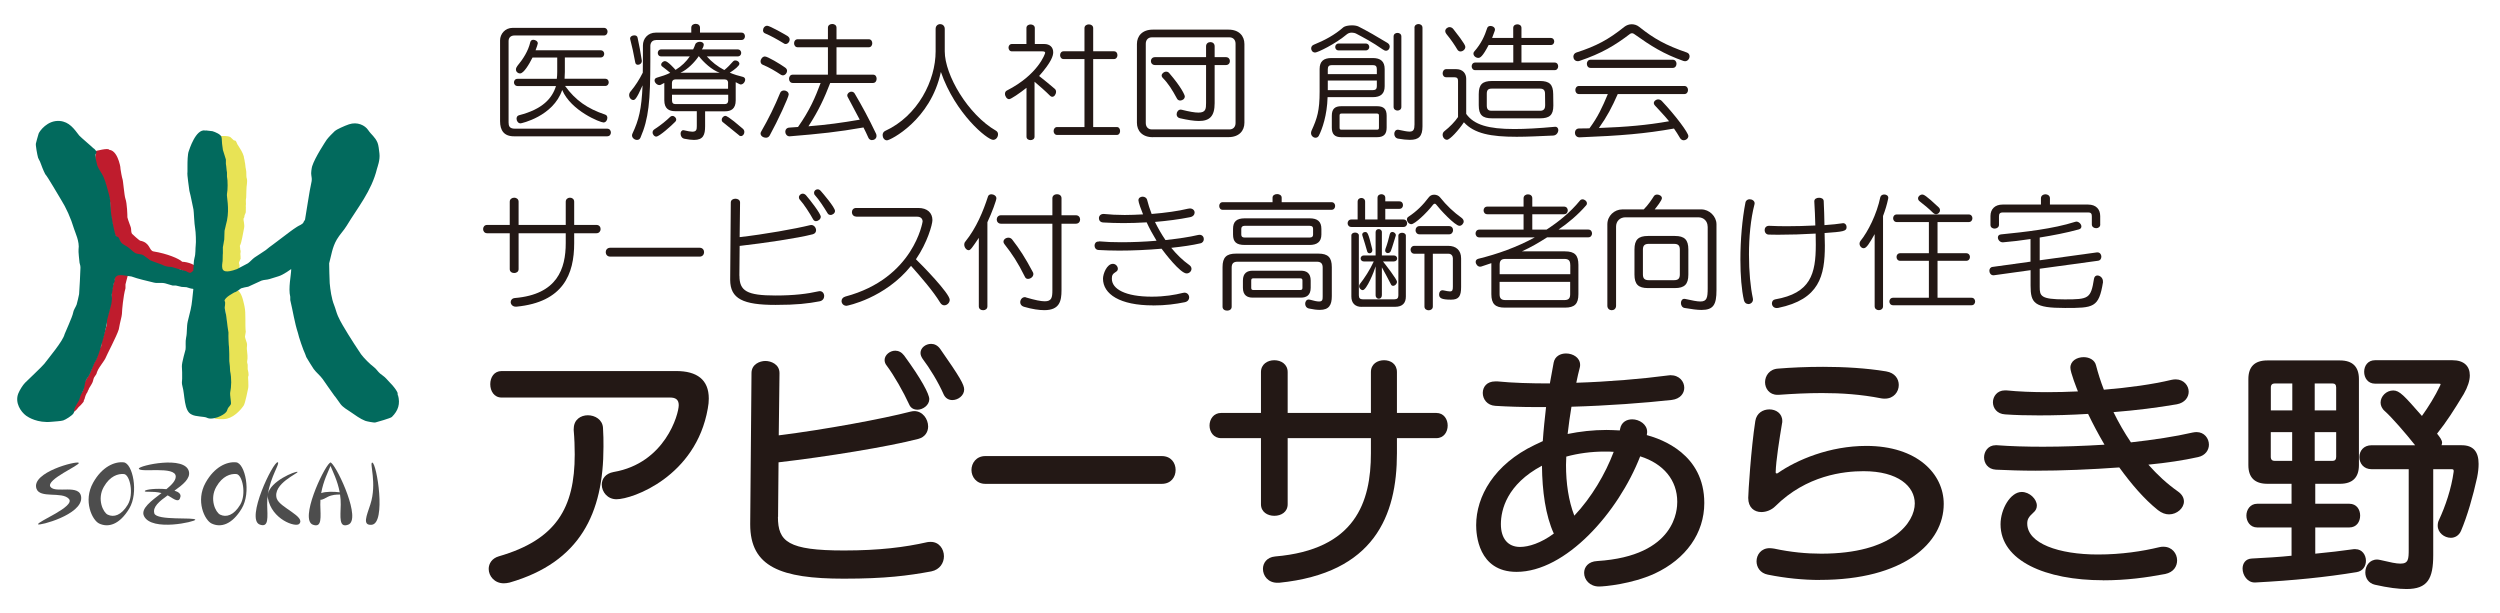
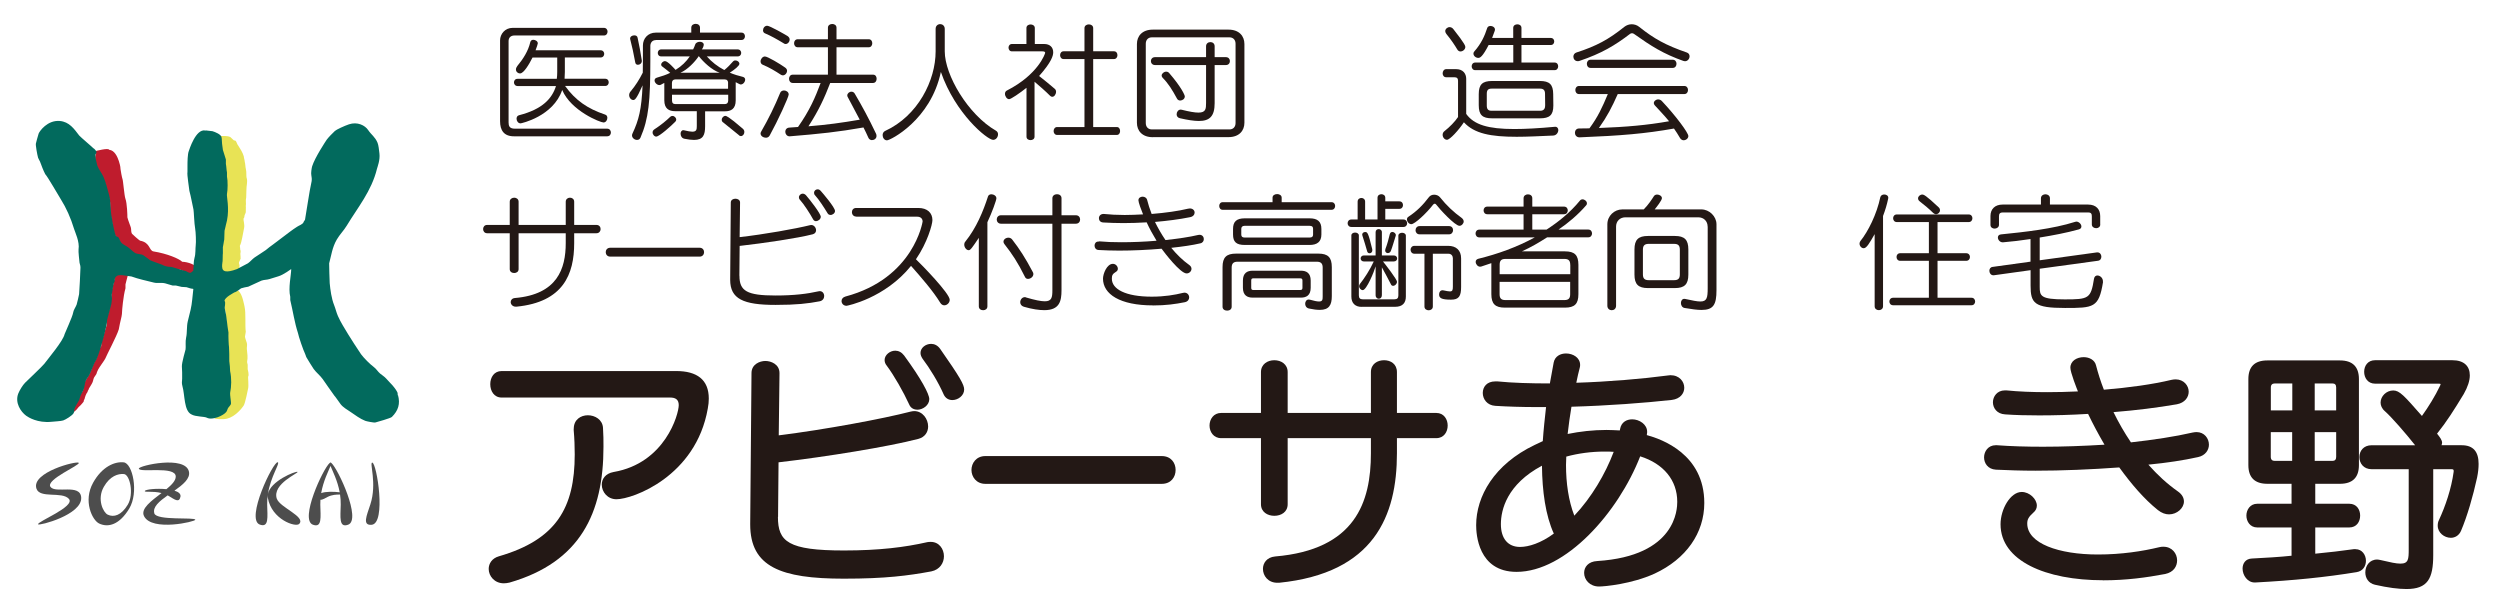
<svg xmlns="http://www.w3.org/2000/svg" id="_レイヤー_1" data-name=" レイヤー 1" width="367" height="90" viewBox="0 0 367 90">
  <defs>
    <style>
      .cls-1 {
        isolation: isolate;
      }

      .cls-2 {
        fill: #231815;
      }

      .cls-3 {
        fill: #fff;
      }

      .cls-4 {
        fill: #e8e355;
      }

      .cls-4, .cls-5 {
        fill-rule: evenodd;
      }

      .cls-6 {
        fill: #026a5d;
      }

      .cls-5 {
        fill: #bf1c2d;
      }

      .cls-7 {
        fill: #4d4d4d;
      }
    </style>
  </defs>
  <rect class="cls-3" width="367" height="90" />
  <g>
    <g>
      <g>
        <path class="cls-7" d="M7.4,71.46c-.7-1.07,4.44-3.19,4.16-3.52-.28-.33-7.01,1.4-6.21,3.79.5,1.5,3.74.37,4.76,1.5,1.02,1.13-4.71,3.36-4.52,3.74.12.25,6.46-1.39,6.33-3.92-.11-2.12-3.81-.53-4.51-1.59Z" />
        <path class="cls-7" d="M22.66,75.36c-.29-.93.74-1.78,1.95-2.64.04.02.09.05.13.07.87.52,1.55,1.09,1.75.14.09-.43-.29-.72-.88-.9,1.23-.87,2.34-1.77,2.13-2.78-.51-2.46-7.4-.89-7.36-.46.08.66,5.42-.45,5.42,1.17,0,.6-.6,1.22-1.37,1.85-1.43-.14-3.09.03-3.17.27-.08.24,1.14-.04,2.45.3-1.48,1.14-3.12,2.3-2.56,3.4,1.16,2.28,7.54.8,7.52.52-.03-.42-5.67.17-6.02-.94Z" />
        <path class="cls-7" d="M48.64,67.96s-.1-.08-.12-.08c-.04.01-.08.04-.12.08-1.01.88-4.45,8.35-2.46,9.07,1.36.49,1.12-1.1,1.08-2.95,0-.24,0-.48.02-.71.26.03.64-.21,1.07-.43.61-.31,1.28-.35,1.81-.34.07.48.11.97.1,1.48-.04,1.84-.29,3.44,1.08,2.95,2-.72-1.45-8.19-2.46-9.07ZM47.15,72.39c.31-1.79,1.07-3.24,1.37-3.99.29.73,1.03,2.14,1.35,3.87-.87-.11-2.07-.13-2.72.12Z" />
        <path class="cls-7" d="M54.65,67.91c-.46-.03.73,3.02-.28,6.13-.55,1.69-1.21,3.11.18,3,2.19-.18.75-9.09.1-9.13Z" />
        <path class="cls-7" d="M40.64,73.23c-.75-2.21,3.31-3.81,3.03-3.96-.27-.14-4.01,1.35-4.35,3.29.41-2.65,1.85-4.61,1.45-4.7-.66-.14-4.77,8.38-2.63,9.15,1.36.49,1.12-1.1,1.08-2.95-.01-.48.02-.95.09-1.4-.01.14-.01.29.01.43.55,3.17,4.08,4.36,4.6,3.82,1.02-1.06-2.84-2.4-3.28-3.7Z" />
        <path class="cls-7" d="M18.14,67.87c-1.32-.13-3.16.64-4.47,2.99-1.5,2.68-.13,5.51.88,5.99,1.34.64,2.99.18,4.42-2.19,1.43-2.37.49-6.66-.82-6.79ZM18.75,74.1c-.95,1.57-2.05,1.88-2.94,1.45-.67-.32-1.61-2.28-.56-4.1.9-1.57,2.08-1.94,2.95-1.86.87.09,1.5,2.94.55,4.51Z" />
-         <path class="cls-7" d="M34.65,67.87c-1.32-.13-3.16.64-4.47,2.99-1.5,2.68-.13,5.51.88,5.99,1.34.64,2.99.18,4.42-2.19,1.43-2.37.49-6.66-.82-6.79ZM35.26,74.1c-.95,1.57-2.05,1.88-2.94,1.45-.67-.32-1.61-2.28-.56-4.1.9-1.57,2.08-1.94,2.95-1.86.87.09,1.5,2.94.55,4.51Z" />
      </g>
      <g>
        <path class="cls-4" d="M36.44,55.28c.14-.3-.06-1-.08-1.09v-.65c-.02-.11-.11-.35-.08-.48.12-.57.03-1.16-.04-1.81-.03-.25.08-.6,0-.89-.08-.29-.23-.62-.28-.93.04-.24.08-.48.12-.73-.13-.97.04-2.74-.18-3.69-.08-.33-.31-1.81-.88-2.3-.07-.18-.75.25-.86.21v-.12s-.08-.03-.12-.08c-.78.02-.73.68-1.17,1.01,0,.73.13,1.62.28,2.26v.48c.18.73.08,1.47.24,2.18-.01.66-.03,1.32-.04,1.98.13.45.09,1.09.2,1.57l-.04.77c.1.45.09,1.08.2,1.57v.56c.2.84.11,1.88-.04,2.62-.05.23.1.49.12.69,0,.05-.07.32-.08.36-.01.09.08.17.08.4.2,0-2.29,2.3-2.29,2.3,0,0,1.15.16,1.83-.01,1.25-.31,2.21-1.57,2.44-1.92.24-.35.62-2.38.65-2.49.11-.41-.03-1.77,0-1.78Z" />
        <path class="cls-5" d="M18.06,40.34c-.1-.04-.6-.03-.77-.16-.23.05-.29.18-.44.28-.02.68-.29,1.48-.46,2.17v.45c-.1.35-.07.98-.12,1.3-.13.77-.39,1.63-.6,2.36-.14.48.08.75-.08,1.22-.26.77-.49,1.64-.73,2.4v.45c-.04.1-.2.22-.24.33-.22.5-.27,1-.48,1.51-.1.24-.3.49-.4.73-.28.64-.44,1.3-.81,1.87-.19.3-.43.66-.56,1.02-.13.34-.05.71-.2,1.06-.18.41-.6.68-.73,1.17.01.08-.28.34-.26.42-.15.53-.53,1.17-.59,1.66.13-.02.24-.07.31-.15.04,0,.42-.35.51-.51.09-.16.53-.5.57-.6.07-.11.22-.22.28-.33.06-.1.02-.18.08-.28.05-.05.13-.27.12-.33.04-.14.15-.47.24-.61.03,0,.21-.31.2-.41.04-.01.15-.23.16-.33.15-.27.39-.6.52-.9.11-.25.11-.48.24-.73.09-.18.29-.37.36-.57,0-.1.19-.51.24-.61.11-.24.96-1.39,1.03-1.57.23-.58,1.69-3.31,1.99-4.31.01-.15.28-1.4.4-1.87.06-.22.07-.54.08-.73-.01-.07.17-2.31.5-3.42v-.57c.1-.36.27-1.15.4-1.45-.07-.04-.69.09-.75.03Z" />
        <path class="cls-4" d="M36.21,26.18c-.09-.38,0-.89-.11-1.33-.1-.4-.07-.76-.17-1.1,0-.19-.14-.61-.14-.79-.18-.6-.5-1.09-.82-1.59-.16-.16-.23-.55-.39-.71-.1-.05-.2-.02-.28-.08-.07-.05-.41-.41-.49-.46-.41-.21-1.12-.15-1.37-.15-.1.3-.06.46-.26.64.05.4.24.57.32.85.1.33,0,.62.12.93.04.1.17.25.2.36.06.19-.04.26,0,.4.04.16.19.38.24.56v.85c.07.33.09.83.16,1.17v.69c.07.33.13,1.36.08,1.81-.02.13-.1.16-.08.32.26,1.88-.03,4.06-.4,5.73v.89c-.18.81-.1,1.69-.28,2.54-.06.27,0,.82.08.89-.01.04-.11.11-.12.16-.07.24.05.35-.04.52,0,.32.22.45.37.56.58.43.82.24,1.22.46.05,0,1.08-.56,1.08-.76.04,0-.01-.51.03-.51.04-.1-.12-.37-.08-.51.04-.15.33-.61.23-.68.03-.16-.07-.65,0-.77.04-.07,0-.39-.06-.48.05-.02-.07-.51-.03-.54.25-.37.46-1.92.61-2.57.11-.48-.13-1.23-.08-1.33-.05-.09.16-.18.13-.41-.02-.12.21-.49.2-.6-.02-.14.04-.76,0-.88.08-.44-.06-.76.06-1.28,0-.26.03-.79.03-1.05,0-.75.19-1.15.06-1.76ZM33.79,39.96c.07.03.04,0,.08.04-.07-.03-.04,0-.08-.04Z" />
        <path class="cls-5" d="M26.74,38.42c-.45-.45-2.21-1.19-4.2-1.51-.69-.11-.45-1.3-1.98-1.58-.09-.02-1.14-.94-1.19-1.02-.17-.3-.07-.61-.17-.94-.12-.39-.38-.97-.5-1.47.01-.18-.04-2.07-.29-2.73-.16-.42-.34-2.73-.43-2.89-.05-.08-.29-1.35-.29-1.47.01-.37-.19-1.01-.25-1.19-.21-.63-.63-1.56-1.41-1.63-.11-.32-1.94.17-2.09.21.06.12.04.22.17.33-.23.42-.16,1.15.04,1.79.15.48.48.89.71,1.3.26.47.47,1.03.66,1.55.01.16.03.33.04.49.15.51.37,1.17.54,1.71.16.5-.01,1.24.11,1.75,0,.27.1.54.1.81.23.94.2,1.86.59,2.61.08.16,0,.21.12.37.09.13.33.12.42.24.18.27.24.6.46.82.27.27.63.39.96.61.38.26.73.7,1.16.9.3.13.64.07.96.2.26.11.51.38.75.53.11.03.22.05.33.08.09.08.13.22.25.29.31.16.61.18.83.41h.33c-.05-.1.02-.03-.08-.08v-.04c.37.04.5.27.75.37.17.06.58,0,.75.08,0,0,.16,0,.08.04-.01.01-.03.03-.04.04.25-.03,1.05.17,1.25.33.21-.03.11-.02.17-.16.42.05.84.52,1.33.52.2.05.26.07.46.12.06-.05.11-.11.17-.16v-.12c.07,0,.37-.54.44-.54.26-.45-1.22-.96-1.98-.96Z" />
        <path class="cls-6" d="M58.41,58.1c-.06-.21,0-.35-.08-.52-.2-.43-.72-1.05-1.05-1.37-.12-.12-.52-.55-.6-.65-.25-.28-.6-.49-.89-.73-.32-.27-.55-.68-.89-.93-.6-.45-1.45-1.3-1.9-1.9-.18-.24-1.85-2.82-1.9-2.94-.5-.84-1.08-1.73-1.49-2.66-.24-.54-.34-1.06-.56-1.61-.39-.96-.56-2.27-.65-3.23-.03-.3-.08-2.73-.08-2.9.32-1.17.45-2.35,1.13-3.51.42-.72,1.03-1.32,1.45-2.02,1.59-2.64,3.64-5.07,4.44-8.35.07-.28.48-1.28.36-2.26-.06-.49-.13-1.23-.28-1.57-.36-.86-.9-1.15-1.37-1.85-.47-.71-1.59-1.26-2.82-.85-.66.22-1.87.78-2.07.98-.26.23-1,.99-1.2,1.28-.16.24-1.74,2.62-2.14,3.91-.07.24-.19,1.01-.12,1.29.05.2.1.67.04.93-.31,1.28-.88,5.28-.96,5.59.01.07-.21.28-.2.35-.14.38-.66.49-.97.71-.33.23-.69.44-1.01.7-.18.14-2.47,1.87-2.53,1.91-.17.12-.87.63-1.05.81-.54.39-1.11.71-1.65,1.09-.34.24-.63.61-.97.85-.07.05-1.18.61-1.61.85-1.66.62-2.07.29-2.15-.11-.07-.34-.02-.7.04-1.09.02-.14,0-.92.04-1.13v-.89c.08-.33.12-.76.2-1.13.01-.42.03-.83.04-1.25.13-.51.34-1.53.36-1.53.38-1.89-.08-3.51,0-3.91.12-.56.13-1.96,0-2.54v-.6c-.08-.37-.08-.87-.16-1.25v-.65c-.11-.42-.33-1.01-.44-1.41-.04-.3-.08-.59-.12-.89-.03-.07-.02-.77-.08-.97-.06-.42-.93-.77-1.33-.89-.3-.01-.94-.14-1.05-.1-1.41-.3-2.37,2.88-2.42,3-.19.45-.2,1.6-.2,2.22v.85c-.09.44.26,2.43.28,2.78.25.94.4,1.86.6,2.74.06.26.11,2.09.25,2.82.09.46.15,2.05.08,2.45-.06.43,0,1.26-.17,1.8-.16.51-.12,1.35-.2,1.93-.05.02-.24.24-.36.28-.26.09-.57-.19-.73-.24-.2,0-2.25-.71-2.26-.61-.41,0-.95-.15-1.21-.32-.09-.06-1.61-.54-1.81-.69-.04-.07-.91-.65-.93-.69-.34-.22-.91-.14-1.25-.36-.37-.24-.69-.59-1.05-.85-.34-.24-.77-.39-1.01-.73-.15-.22-.21-.47-.36-.69-.11-.15-.25-.04-.36-.2-.19-.26-.58-2.33-.6-2.62-.26-1.06-.12-2.33-.4-3.35-.24-.85-.49-1.95-.85-2.74-.25-.54-.67-1.05-.89-1.61-.07-.2-.34-1.38-.28-1.61.04-.14.14-.25.16-.32.05-.17-.33-.6-.48-.65,0-.04-1.9-1.65-2.06-1.85-.76-.99-1.46-2.02-2.86-2.14-1.82-.15-2.97,1.51-3.1,1.85-.1.26-.38,1.38-.4,1.45-.07.21.19,1.65.32,2.1.06.19.21.39.28.56.25.67.47,1.27.77,1.85.34.34,1.97,3.19,2.3,3.71.76,1.2,1.45,2.72,1.94,4.35.14.47.83,1.86.65,2.98-.05.28.12,1.69.12,1.73,0,.34.17.58.16.93,0,.3-.16,3.71-.2,3.91-.04.17-.27,1.29-.36,1.53-.14.38-.47.81-.52,1.21-.06.5-1.24,3.06-1.25,3.14-.2.96-2.35,3.51-2.98,4.35-.25.34-2.65,2.6-2.82,2.78-.35.35-.82,1.12-1.01,1.61-.5,1.34.38,2.65,1.17,3.23.32.23,1.66,1.09,3.71.89.45-.05,1.41-.09,1.73-.2.4-.14,1.26-.69,1.49-1.01.12-.16.15-.52.12-.52.09-.47.72-1.41.73-1.45.04-.2.15-.5.24-.73.12-.29.35-.6.44-.89.15-.47.14-.89.32-1.29.1-.23.33-.48.44-.69.32-.58.49-1.15.77-1.77.09-.21.27-.44.36-.65.54-1.23,1.6-5.17,1.53-5.73.18-.72.4-1.54.6-2.26.08-.27.07-.65.12-.89-.01-.17-.03-.35-.04-.52.1-.5.21-1.71.44-2.02-.02-.5.07-.63.36-.81.16-.14.9-.1.97-.06.38.05.75.11,1.13.16,1.01.37,2.16.61,3.27.89.58.15,1.1-.03,1.69.12.36.09.74.24,1.09.32h.48c.26.06.6.14.85.2.23.01.46.03.69.04.32.08.61.23.97.24l.04.04c-.12.97-.18,2.13-.4,3.04-.13.53-.31,1.24-.42,1.71-.18.78-.07,1.64-.24,2.38-.13.56-.02,1.35-.08,1.73,0,.03-.57,1.96-.54,2.49.03.46.06,1.26.04,1.81-.02.42-.09.63.04,1.09.38,1.31.2,3.63,1.33,4.15.57.35,1.9.29,2.25.48.81.44,2.47-.33,2.86-.85.14-.18.16-.42.28-.6.11-.17.34-.36.4-.56.06-.18-.16-1.4-.12-1.61.2-.98.23-2.15,0-3.23.01-.16-.06-1.17-.12-1.45.01-.24-.01-1.92-.04-2.06-.05-.21-.11-1.69-.08-2.14-.21-1.12-.25-2.37-.52-3.43-.1-.38.17-.96-.06-1.22.02-.52,1.33-1.16,1.48-1.26.25-.02.9-.56.95-.58.14-.05.85-.23,1.05-.24.24-.08,1.68-.8,1.94-.89.42-.15.78-.1,1.21-.24.39-.13.89-.29,1.29-.4.73-.21,1.86-1.06,1.87-1.06,0,.88-.46,2.8-.14,4.07v.48c.4,1.67.63,3.31,1.13,4.84.09.51.8,2.58,1.05,3.06.1.19.1.35.2.52.18.29.86,1.44,1.05,1.69.38.53.95.96,1.33,1.49.6.84,1.09,1.6,1.73,2.46.11.09.67.92.89,1.21.36.48.99.83,1.49,1.17.66.44,1.36.99,2.14,1.29.18.07,1.27.3,1.49.24.18-.05,2.24-.62,2.42-.81.93-.93,1.26-1.92.89-3.23Z" />
      </g>
    </g>
    <g class="cls-1">
      <path class="cls-2" d="M84.23,62.92c0-1.33,1.04-1.96,2.07-1.96s2.15.63,2.22,1.85c.07.96.07,1.89.07,2.78,0,9.74-3.41,16.93-13.78,19.93-.3.07-.59.11-.85.11-1.37,0-2.22-1.07-2.22-2.11,0-.78.48-1.56,1.48-1.85,8.44-2.44,11.15-7.11,11.15-14.96,0-1.11-.04-2.3-.15-3.56v-.22ZM73.64,58.36c-1.11,0-1.67-.96-1.67-1.96s.56-1.93,1.67-1.93h25.63c3.04,0,4.78,1.26,4.78,4.04,0,.44-.04.93-.15,1.48-1.74,9.93-11,13.3-13.41,13.3-1.3,0-2.15-1.07-2.15-2.15,0-.81.52-1.63,1.74-1.85,7.56-1.3,9.56-8.48,9.56-9.82,0-.85-.52-1.11-1.26-1.11h-24.74Z" />
      <path class="cls-2" d="M114.2,75.88c0,3.63,1.48,4.93,9.7,4.93,5.22,0,8.96-.48,12.22-1.22.19-.04.33-.04.52-.04,1.22,0,1.93,1.04,1.93,2.11,0,.96-.59,1.96-1.85,2.22-3.41.63-6.74,1.07-12.85,1.07-9.26,0-13.74-1.74-13.74-7.96v-.07l.19-22.15c0-1.3,1.22-1.78,2.04-1.78s2.07.48,2.07,1.78v.07l-.11,9.07c6.81-.85,15.33-2.44,19.33-3.48.19-.04.37-.08.56-.08,1.22,0,2.04,1.15,2.04,2.26,0,.78-.44,1.56-1.44,1.82-4.41,1.15-13.52,2.63-20.52,3.44l-.07,7.85v.15ZM134.65,60.14c-.48,0-.96-.22-1.19-.78-.81-1.78-2.22-4.26-3.3-5.7-.22-.26-.3-.56-.3-.81,0-.74.78-1.37,1.56-1.37.48,0,.93.22,1.3.7,2.52,3.44,3.7,5.67,3.7,6.41,0,.89-.93,1.56-1.78,1.56ZM135.13,51.81c0-.74.74-1.33,1.56-1.33.48,0,.96.22,1.33.74,2.93,4.19,3.52,5.26,3.52,5.96,0,.89-.89,1.55-1.74,1.55-.52,0-1-.26-1.26-.81-.81-1.85-2.07-3.89-3.11-5.26-.19-.3-.3-.55-.3-.85Z" />
      <path class="cls-2" d="M144.65,71.03c-1.33,0-2.04-1.04-2.04-2.04s.7-2.04,2.04-2.04h25.89c1.37,0,2.04,1,2.04,2.04s-.67,2.04-2.04,2.04h-25.89Z" />
      <path class="cls-2" d="M205.07,64.33v2.22c0,9.15-3.33,17.59-17.3,19h-.26c-1.37,0-2.11-1.04-2.11-2.04,0-.85.56-1.7,1.78-1.82,11.81-1,14.07-8,14.07-15.15v-2.22h-12.22v9.7c0,1.15-.96,1.7-1.96,1.7s-1.96-.56-1.96-1.7v-9.7h-5.85c-1.11,0-1.7-.93-1.7-1.85s.59-1.85,1.7-1.85h5.85v-6c0-1.15.96-1.74,1.96-1.74s1.96.59,1.96,1.74v6h12.22v-6c0-1.19.96-1.74,1.93-1.74s1.89.55,1.89,1.74v6h5.78c1.11,0,1.67.93,1.67,1.85s-.55,1.85-1.67,1.85h-5.78Z" />
      <path class="cls-2" d="M241.78,63.88c2.15.59,8.41,2.78,8.41,9.96,0,4.41-2.67,8.22-7.3,10.37-3.33,1.52-7.33,1.89-8.15,1.89-1.37,0-2.19-1-2.19-2,0-.85.59-1.67,1.93-1.74,11.63-.74,11.74-7.7,11.74-8.7,0-3.15-2-5.59-5.44-6.67-3.22,8.26-10.93,16.96-18.15,16.96-5.67,0-5.93-5.59-5.93-6.85,0-4.22,2.63-8.93,8.59-11.78l1.19-.56c.11-1.67.3-3.37.48-5h-1.37c-2.22,0-4.3-.07-6.07-.18-1.22-.07-1.85-1-1.85-1.89s.59-1.7,1.85-1.7h.3c2.19.22,4.85.3,7.7.3l.56-3.07c.18-.93,1-1.33,1.81-1.33,1.04,0,2.07.63,2.07,1.67,0,.11,0,.22-.04.37-.18.7-.37,1.48-.52,2.26,4.7-.15,9.59-.56,13.44-1.07.11,0,.26-.04.37-.04,1.33,0,2.04.93,2.04,1.85,0,.81-.59,1.63-1.82,1.78-3.96.44-9.41.85-14.74,1-.22,1.3-.41,2.67-.56,4,1.81-.37,3.74-.59,5.7-.59.63,0,1.3.04,1.96.07l.04-.22c.18-1,.96-1.41,1.78-1.41,1.04,0,2.19.74,2.19,1.82,0,.11,0,.22-.04.37v.15ZM226.37,68.36c-5.15,2.74-6.04,6.48-6.04,8.59s1.04,3.34,2.81,3.34c1.26,0,3.07-.56,4.96-1.96-1.22-2.67-1.7-6.22-1.74-9.96ZM235.56,66.29c-1.93,0-3.89.26-5.63.74,0,.41-.04.82-.04,1.22,0,2.67.37,5.26,1.22,7.45,2.52-2.67,4.55-6.11,5.78-9.37-.44-.04-.89-.04-1.33-.04Z" />
-       <path class="cls-2" d="M267.16,85.14c-2.45,0-5.04-.26-7.63-.78-1.15-.22-1.67-1.11-1.67-1.96,0-.96.67-1.93,1.93-1.93.22,0,.44.04.67.07,2.41.52,4.74.74,6.89.74,10.55,0,13.74-4.63,13.74-7.37,0-2.52-2.45-4.74-7.52-4.74-2.89,0-8.37.59-12.96,5.15-.55.55-1.33.85-2.04.85-1.04,0-1.93-.66-1.93-2.07,0-.74.41-7.26,1.04-11.3.18-1.15,1.11-1.7,2.07-1.7s1.89.59,1.89,1.7c0,.11,0,.26-.04.37-.37,2.22-.89,5.44-.93,7.15,0,.15.07.18.15.18.04,0,.11,0,.15-.04,2.81-1.96,7.63-4,13-4,7.48,0,11.37,4.11,11.37,8.52,0,5.74-5.89,11.15-18.18,11.15ZM260.93,57.96c-1.19,0-1.82-.93-1.82-1.85s.63-1.93,1.93-2c1.82-.15,4.15-.26,6.59-.26,3.07,0,6.37.19,9.26.67,1.3.22,1.85,1.11,1.85,2,0,1-.74,2-2.04,2-.15,0-.33,0-.52-.04-3-.59-5.89-.78-8.7-.78-2.19,0-4.3.11-6.37.26h-.18Z" />
      <path class="cls-2" d="M293.16,65.36c1.96.15,4.3.22,6.74.22,2.89,0,5.96-.11,9.04-.3-.89-1.52-1.7-3.04-2.41-4.52-2.48.15-4.93.22-7.19.22-1.82,0-3.48-.04-5-.15-1.19-.07-1.78-.93-1.78-1.78s.63-1.74,1.74-1.74h.26c1.78.18,3.82.26,6,.26,1.44,0,2.96-.04,4.48-.11-.15-.37-1.11-2.78-1.11-3.48,0-1,.96-1.55,1.96-1.55.81,0,1.63.41,1.81,1.22.3,1.15.67,2.33,1.15,3.56,3.63-.3,7.15-.78,9.93-1.45.22-.04.41-.07.59-.07,1.22,0,1.93.93,1.93,1.81,0,.81-.56,1.63-1.74,1.85-2.78.48-6,.89-9.3,1.15.74,1.52,1.59,3,2.56,4.44,3.33-.37,6.48-.85,9.04-1.44.22-.04.41-.07.59-.07,1.15,0,1.82.93,1.82,1.85,0,.78-.52,1.59-1.59,1.82-2.15.48-4.63.85-7.3,1.11,1.3,1.48,2.74,2.81,4.33,3.93.63.44.89.96.89,1.48,0,.96-1,1.89-2.19,1.89-.52,0-1.07-.19-1.63-.63-2.04-1.63-3.92-3.85-5.67-6.26-4.11.3-8.41.48-12.3.48-2.07,0-4.04-.07-5.81-.15-1.19-.07-1.74-.96-1.74-1.81s.59-1.78,1.7-1.78h.19ZM308.72,85.18c-8.41,0-15.04-2.85-15.04-8.22,0-2.22,1.45-4.74,3.11-4.74,1.15,0,2.22,1.04,2.22,2,0,.37-.15.74-.52,1.04-.7.63-.89,1-.89,1.59,0,2.93,4.63,4.55,10.37,4.55,3.48,0,6.55-.48,9-1.07.22-.07.44-.07.63-.07,1.26,0,2,1,2,2,0,.89-.52,1.74-1.74,2-2.74.52-5.7.93-9.15.93Z" />
      <path class="cls-2" d="M345.8,80.62c.96,0,1.52.85,1.52,1.7,0,.78-.44,1.52-1.37,1.67-4.52.74-9.22,1.22-14.89,1.52h-.07c-1.07,0-1.78-1.07-1.78-2.04,0-.74.41-1.44,1.37-1.48,2.11-.11,4.04-.22,5.82-.41v-4.15h-5.04c-1.04,0-1.59-.89-1.59-1.74s.55-1.74,1.59-1.74h5.04v-2.93h-3.56c-1.85,0-2.78-.93-2.78-2.74v-12.63c0-1.82.93-2.74,2.78-2.74h10.67c1.85,0,2.78.93,2.78,2.74v12.63c0,1.81-.93,2.74-2.78,2.74h-3.63v2.93h5c1.07,0,1.59.85,1.59,1.74s-.52,1.74-1.59,1.74h-5v3.85c2-.19,3.85-.41,5.7-.67h.22ZM336.5,56.29h-2.55c-.37,0-.59.18-.59.59v3.37h3.15v-3.96ZM336.5,63.44h-3.15v3.63c0,.41.22.59.59.59h2.55v-4.22ZM342.95,56.88c0-.41-.19-.59-.56-.59h-2.59v3.96h3.15v-3.37ZM342.95,63.44h-3.15v4.22h2.59c.37,0,.56-.19.56-.59v-3.63ZM353.62,68.88h-5.45c-1.22,0-1.81-.89-1.81-1.78s.59-1.74,1.81-1.74h6.37c-1.41-1.78-3.44-4.11-4.44-5-.44-.37-.63-.85-.63-1.26,0-.93.85-1.78,1.85-1.78.93,0,1.59.74,4.22,3.74.96-1.33,1.96-2.96,2.63-4.37.04-.11.11-.22.11-.26,0-.08-.07-.11-.22-.11h-9.41c-1.04,0-1.59-.85-1.59-1.74s.55-1.7,1.59-1.7h11.37c1.67,0,2.55.85,2.55,2.22,0,.78-.3,1.7-.89,2.74-1.44,2.37-2.52,4.08-3.92,5.82.44.55.74.96.74,1.33,0,.11-.04.22-.08.37h2.96c1.71,0,2.48.96,2.48,2.74,0,.59-.07,1.26-.22,2-.59,2.7-1.44,5.67-2.37,7.85-.3.67-.89,1-1.48,1-.96,0-1.93-.74-1.93-1.78,0-.3.04-.56.19-.85.93-2,1.81-4.56,2.15-7.07v-.15c0-.15-.07-.22-.3-.22h-2.7v12.59c0,3.48-.81,5-3.93,5-1.15,0-2.7-.19-4.63-.63-.96-.22-1.41-1-1.41-1.81,0-.93.59-1.89,1.74-1.89.15,0,.33.04.52.08,1.41.33,2.26.52,2.89.52,1.19,0,1.22-.66,1.22-2.11v-11.74Z" />
    </g>
    <g>
      <path class="cls-2" d="M84.29,34.25v1.45c0,4.55-1.6,8.65-8.48,9.32h-.09c-.48,0-.75-.35-.75-.68,0-.28.2-.55.61-.59,6.24-.53,7.47-4.31,7.47-8.06v-1.45h-6.92v5.27c0,.39-.33.57-.64.57-.33,0-.66-.18-.66-.57v-5.27h-3.32c-.39,0-.59-.31-.59-.61,0-.31.2-.61.59-.61h3.32v-3.41c0-.38.33-.59.66-.59.31,0,.64.2.64.59v3.41h6.92v-3.41c0-.38.31-.59.62-.59s.62.2.62.59v3.41h3.27c.4,0,.61.29.61.61,0,.29-.2.61-.61.61h-3.27Z" />
      <path class="cls-2" d="M89.58,37.67c-.44,0-.66-.33-.66-.66,0-.31.22-.64.66-.64h13.14c.42,0,.64.33.64.64,0,.33-.22.66-.64.66h-13.14Z" />
      <path class="cls-2" d="M108.55,40.48c0,2.24,1.1,2.9,5.3,2.9,2.72,0,4.64-.24,6.33-.62.06-.02.11-.02.17-.02.4,0,.64.35.64.72,0,.33-.2.68-.66.77-1.71.33-3.4.53-6.48.53-4.75,0-6.66-.88-6.66-3.69v-.04l.09-11.31c0-.37.35-.55.68-.55s.68.18.68.55l-.06,5.09c3.58-.4,8.22-1.23,10.35-1.76.06-.02.11-.02.17-.02.4,0,.7.4.7.77,0,.26-.15.5-.48.59-2.29.59-7.14,1.3-10.74,1.71l-.04,4.33v.06ZM119.8,32.47c-.16,0-.33-.07-.44-.28-.44-.81-1.36-2.24-1.93-2.86-.11-.11-.15-.24-.15-.37,0-.28.26-.53.57-.53.15,0,.31.07.46.22.62.71,2.18,2.72,2.18,3.17,0,.35-.37.64-.7.64ZM121.91,31.55c-.16,0-.33-.07-.42-.24-.51-.84-1.27-2.02-1.84-2.64-.11-.11-.15-.24-.15-.37,0-.28.24-.51.53-.51.15,0,.31.07.46.24.28.31,2.09,2.42,2.09,2.94,0,.33-.35.59-.68.59Z" />
      <path class="cls-2" d="M125.68,31.79c-.4,0-.62-.33-.62-.64s.2-.62.62-.62h9.14c1.32,0,2.06.73,2.06,1.78,0,.63-.73,3.29-2.42,5.75.77.73,4.96,5.01,4.96,5.95,0,.44-.39.81-.79.81-.22,0-.44-.11-.61-.39-1.01-1.67-2.81-3.74-4.28-5.4-3.84,4.77-9.38,5.86-9.47,5.86-.46,0-.73-.35-.73-.7,0-.28.18-.55.57-.66,10.06-2.68,11.33-11,11.33-11.01,0-.42-.29-.71-.79-.71h-8.96Z" />
      <path class="cls-2" d="M143.68,34.93c-.94,1.4-1.21,1.8-1.47,1.8-.35,0-.66-.42-.66-.83,0-.15.04-.29.15-.42,1.63-2.02,2.64-4.48,3.34-6.65.07-.22.29-.31.5-.31.35,0,.73.24.73.59,0,.28-.64,2.07-1.32,3.51v12.35c0,.39-.31.57-.62.57-.33,0-.64-.18-.64-.57v-10.04ZM154.49,32.84h-7.55c-.4,0-.62-.31-.62-.62s.22-.62.62-.62h7.55v-2.5c0-.38.33-.59.68-.59s.66.2.66.59v2.5h2.11c.42,0,.62.31.62.62s-.2.62-.62.62h-2.11v9.77c0,1.58-.28,2.92-2.52,2.92-.75,0-1.74-.13-3.01-.5-.37-.11-.53-.39-.53-.66,0-.37.27-.75.68-.75.07,0,.15.02.22.06,1.27.37,2.13.55,2.7.55,1.01,0,1.12-.55,1.12-1.62v-9.77ZM150.91,40.94c-.17,0-.35-.07-.44-.28-1.06-2.15-1.91-3.41-3.01-4.81-.11-.13-.15-.26-.15-.37,0-.33.35-.59.72-.59.18,0,.4.07.55.26,1.1,1.41,1.95,2.74,3.01,4.74.07.11.11.22.11.33,0,.42-.42.72-.79.72Z" />
      <path class="cls-2" d="M161.36,35.43c.94.09,2.04.13,3.23.13,1.63,0,3.45-.07,5.19-.22-.55-.9-1.05-1.82-1.45-2.7-1.17.07-2.33.11-3.4.11s-2.09-.04-2.97-.09c-.44-.02-.64-.31-.64-.63s.24-.62.66-.62h.09c.86.09,1.91.15,3.03.15.86,0,1.78-.04,2.7-.09-.26-.62-.68-1.76-.68-2.07,0-.35.31-.53.62-.53.29,0,.59.17.66.48.15.61.37,1.3.66,2.06,2.02-.16,3.96-.44,5.32-.77.11-.02.2-.04.29-.04.44,0,.7.29.7.6,0,.29-.2.59-.66.68-1.63.33-3.4.55-5.16.7.42.86.94,1.78,1.54,2.66,1.84-.2,3.52-.44,4.81-.75.07-.02.15-.02.2-.02.4,0,.62.31.62.62,0,.28-.15.55-.5.63-1.19.28-2.68.49-4.28.66.77.94,1.65,1.82,2.68,2.55.2.15.29.35.29.53,0,.35-.31.68-.72.68-.92,0-3.27-3.07-3.67-3.63-2.07.18-4.28.28-6.24.28-1.1,0-2.11-.04-3.01-.09-.4-.02-.59-.33-.59-.64s.18-.6.57-.6h.07ZM169.24,44.83c-4.83,0-7.32-1.65-7.32-3.93,0-.7.57-2.17,1.45-2.17.42,0,.73.37.73.72,0,.16-.07.33-.26.44-.53.33-.62.53-.62,1.03,0,1.52,2,2.63,5.86,2.63,1.89,0,3.38-.26,4.55-.55.09-.02.17-.04.24-.04.44,0,.7.35.7.7,0,.31-.2.6-.62.7-1.4.28-2.81.48-4.7.48Z" />
      <path class="cls-2" d="M179.49,30.8c-.33,0-.51-.27-.51-.57,0-.28.18-.55.51-.55h7.32v-.66c0-.35.33-.53.68-.53.33,0,.66.18.66.53v.66h7.32c.35,0,.53.28.53.55,0,.29-.18.57-.53.57h-15.99ZM194.17,39.28c0-.61-.28-.86-.86-.86h-11.64c-.59,0-.86.26-.86.86v5.75c0,.39-.33.57-.66.57-.35,0-.68-.18-.68-.57v-5.82c0-1.43.57-1.98,1.98-1.98h12.08c1.41,0,1.98.55,1.98,1.98v4.26c0,1.29-.39,2.02-1.76,2.02-.44,0-.95-.06-1.6-.2-.39-.09-.55-.4-.55-.7,0-.33.2-.62.51-.62.04,0,.09,0,.17.02.64.18,1.06.27,1.36.27.5,0,.53-.27.53-.75v-4.22ZM182.74,35.96c-1.27,0-1.73-.46-1.73-1.54v-.81c0-1.08.51-1.56,1.73-1.56h9.51c1.17,0,1.73.48,1.73,1.56v.81c0,1.08-.64,1.54-1.73,1.54h-9.51ZM192.76,33.59c0-.29-.13-.44-.5-.44h-9.56c-.31,0-.48.17-.48.44v.84c0,.28.13.44.48.44h9.56c.37,0,.5-.15.5-.44v-.84ZM183.89,43.69c-.79,0-1.43-.33-1.43-1.45v-1.05c0-1.12.64-1.45,1.43-1.45h7.09c.79,0,1.43.33,1.43,1.45v1.05c0,1.12-.64,1.45-1.43,1.45h-7.09ZM191.2,41.19c0-.22-.07-.33-.33-.33h-6.9c-.22,0-.29.11-.29.33v1.05c0,.22.07.33.29.33h6.9c.26,0,.33-.11.33-.33v-1.05Z" />
      <path class="cls-2" d="M198.38,33.32c-.37,0-.55-.28-.55-.55s.18-.55.55-.55h.92v-2.61c0-.37.27-.55.55-.55s.55.18.55.55v2.61h1.82v-3.18c0-.37.29-.53.57-.53.29,0,.57.17.57.53v.52h2.07c.37,0,.53.28.53.55s-.17.55-.53.55h-2.07v1.56h2.66c.37,0,.55.28.55.55s-.18.55-.55.55h-7.64ZM199.89,45.05c-.97,0-1.51-.57-1.51-1.51v-8.98c0-.28.28-.42.55-.42s.55.15.55.42v8.81c0,.39.18.57.57.57h4.64c.42,0,.59-.18.59-.57v-8.78c0-.28.28-.42.55-.42s.55.15.55.42v8.94c0,.92-.46,1.51-1.58,1.51h-4.92ZM201.94,39.1c-.2.73-1.32,3.49-1.89,3.49-.26,0-.53-.28-.53-.57,0-.09.02-.2.11-.33.62-.77,1.49-2.09,2.04-3.31h-1.47c-.29,0-.46-.22-.46-.44s.17-.44.46-.44h1.74v-3.43c0-.29.22-.44.46-.44.22,0,.46.16.46.44v3.43h1.76c.31,0,.48.22.48.44s-.16.44-.48.44h-1.6c.39.48,2.06,2.64,2.06,2.98,0,.31-.29.6-.57.6-.13,0-.26-.06-.33-.24-.31-.59-.84-1.63-1.32-2.48v4.09c0,.35-.22.53-.46.53-.22,0-.46-.18-.46-.53v-4.24ZM200.69,36.86c-.17-.61-.48-1.65-.68-2.24-.02-.06-.04-.13-.04-.18,0-.24.22-.38.44-.38.35,0,.46.16,1.03,2.5.02.06.02.11.02.18,0,.28-.2.44-.4.44-.17,0-.31-.09-.37-.31ZM203.74,37.16c-.2,0-.4-.15-.4-.39,0-.07.02-.15.04-.22.24-.62.5-1.54.64-2.17.06-.24.22-.33.39-.33.22,0,.5.22.5.46,0,.04,0,.07-.02.11-.22.68-.48,1.63-.72,2.24-.09.2-.26.29-.42.29ZM207.18,32.91c-.33,0-.64-.35-.64-.7,0-.17.07-.31.26-.42,1.16-.77,2.06-1.65,2.99-2.88.18-.22.46-.33.75-.33.31,0,.66.13.86.39.95,1.19,2,2.18,3.16,3.01.2.15.31.35.31.53,0,.31-.31.64-.62.64-.66,0-2.96-2.5-3.4-3.1-.07-.09-.15-.15-.22-.15-.09,0-.16.06-.24.13-.94,1.23-2.7,2.88-3.21,2.88ZM213.27,37.87c0-.35-.26-.62-.62-.62h-2.31v7.75c0,.37-.31.55-.61.55-.31,0-.62-.18-.62-.55v-7.75h-1.47c-.37,0-.57-.29-.57-.59,0-.28.2-.57.57-.57h4.94c1.17,0,1.91.64,1.91,1.84v4.19c0,1.36-.33,1.87-1.47,1.87-1.43,0-1.76-.24-1.76-.77,0-.33.17-.61.51-.61.06,0,.09,0,.15.02.44.09.72.15.92.15.37,0,.44-.18.44-.7v-4.2ZM208.39,34.4c-.39,0-.59-.31-.59-.59,0-.33.22-.62.59-.62h4.33c.39,0,.59.29.59.6,0,.29-.2.61-.59.61h-4.33Z" />
      <path class="cls-2" d="M220.91,45.16c-1.41,0-1.98-.55-1.98-1.98v-4.55l-1.49.5c-.06.02-.11.02-.17.02-.35,0-.64-.38-.64-.7,0-.22.11-.38.38-.46,2.85-.7,5.62-1.69,8.3-3.14h-8.15c-.37,0-.55-.29-.55-.57,0-.29.18-.57.55-.57h6.5v-2.26h-5.32c-.37,0-.55-.27-.55-.57,0-.28.18-.55.55-.55h5.32v-1.23c0-.38.33-.57.64-.57.33,0,.64.18.64.57v1.23h4.66c.37,0,.55.28.55.55,0,.29-.18.57-.55.57h-4.66v2.26h2.09c1.69-1.1,3.43-2.46,4.92-4.28.09-.11.22-.17.35-.17.33,0,.66.28.66.59,0,.11-.02.2-.11.29-1.21,1.4-2.68,2.63-4.06,3.56h4.37c.37,0,.55.28.55.57,0,.28-.18.57-.55.57h-6.04c-1.27.81-2.4,1.47-3.71,2.06h6.32c1.43,0,1.98.55,1.98,1.98v4.3c0,1.43-.55,1.98-1.98,1.98h-8.83ZM230.51,38.86c0-.61-.26-.85-.84-.85h-8.68c-.59,0-.84.24-.84.85v1.39h10.37v-1.39ZM230.51,41.38h-10.37v1.82c0,.61.26.85.84.85h8.68c.59,0,.84-.24.84-.85v-1.82Z" />
      <path class="cls-2" d="M250.68,33.26c0-.79-.57-1.36-1.38-1.36h-10.68c-.81,0-1.38.57-1.38,1.36v11.62c0,.44-.31.66-.64.66-.31,0-.64-.22-.64-.66v-11.95c0-1.25,1.03-2.19,2.2-2.19h3.14c.68-.68,1.19-1.47,1.49-1.94.11-.17.29-.24.48-.24.33,0,.7.22.7.53,0,.33-.81,1.34-1.06,1.65h6.85c1.16,0,2.22,1.01,2.22,2.19v9.67c0,2.11-.44,2.9-2.19,2.9-.64,0-1.45-.11-2.5-.29-.35-.06-.53-.4-.53-.72,0-.33.18-.62.5-.62.06,0,.09,0,.15.02,1.01.22,1.71.37,2.2.37.97,0,1.08-.55,1.08-1.98v-9.01ZM241.92,42.29c-1.41,0-1.98-.55-1.98-1.98v-3.69c0-1.43.57-1.98,1.98-1.98h3.95c1.41,0,1.98.55,1.98,1.98v3.69c0,1.43-.57,1.98-1.98,1.98h-3.95ZM246.6,36.64c0-.61-.26-.84-.84-.84h-3.73c-.59,0-.85.24-.85.84v3.65c0,.6.26.84.85.84h3.73c.59,0,.84-.24.84-.84v-3.65Z" />
-       <path class="cls-2" d="M256.65,44.63c-.28,0-.55-.17-.64-.55-.35-1.51-.52-3.65-.52-5.97,0-2.85.26-5.91.74-8.37.07-.35.35-.49.62-.49.37,0,.73.24.73.59,0,.06,0,.09-.02.15-.57,2.18-.81,4.85-.81,7.38s.22,4.79.57,6.41c.02.07.02.13.02.18,0,.42-.35.68-.7.68ZM266.34,29.54c0-.35.35-.51.7-.51s.66.15.68.48c.06.99.09,2.55.11,3.54,1.21-.09,1.89-.16,2.61-.27.04,0,.07-.02.11-.02.35,0,.53.29.53.57,0,.63-.5.68-3.23.88.02.62.04,1.25.04,1.83,0,4.44-.79,7.91-6.85,9.16-.07.02-.15.02-.22.02-.46,0-.7-.35-.7-.68,0-.28.15-.53.46-.59,5.23-.9,5.98-3.75,5.98-8.04,0-.52,0-1.06-.02-1.62-1.82.11-3.75.17-5.53.17-.46,0-.9-.02-1.34-.02-.4,0-.62-.33-.62-.66,0-.31.2-.63.64-.63h.04c.83.04,1.69.06,2.57.06,1.38,0,2.79-.04,4.19-.11-.02-1.16-.09-2.5-.15-3.54v-.02Z" />
      <path class="cls-2" d="M275.21,34.35c-.79,1.4-1.21,2.09-1.62,2.09-.33,0-.61-.33-.61-.68,0-.11.04-.24.11-.35,1.16-1.43,2.42-3.98,2.94-6.46.07-.28.33-.4.57-.4.31,0,.6.17.6.48,0,.04,0,.09-.02.15-.17.83-.42,1.65-.75,2.53v13.25c0,.39-.31.57-.61.57-.31,0-.62-.18-.62-.57v-10.61ZM277.91,44.81c-.37,0-.55-.28-.55-.55s.18-.55.55-.55h5.25v-5.42h-4.2c-.37,0-.55-.28-.55-.57,0-.28.18-.55.55-.55h4.2v-4.57h-4.7c-.37,0-.55-.28-.55-.57,0-.27.18-.55.55-.55h10.54c.37,0,.55.28.55.55,0,.29-.18.57-.55.57h-4.57v4.57h4.19c.39,0,.57.28.57.55,0,.29-.18.57-.57.57h-4.19v5.42h4.99c.35,0,.53.28.53.55s-.18.55-.53.55h-11.51ZM284.21,31.44c-.15,0-.29-.06-.42-.18-.61-.61-1.27-1.14-1.94-1.67-.2-.15-.28-.29-.28-.48,0-.29.31-.55.62-.55.2,0,.48.06,2.4,1.87.15.13.2.29.2.44,0,.31-.26.57-.59.57Z" />
      <path class="cls-2" d="M308.72,41.43c-.61,3.75-1.38,3.78-5.58,3.78-4.52,0-5.05-.7-5.05-3.29v-2.26l-5.4.75h-.06c-.39,0-.59-.35-.59-.66,0-.28.15-.53.48-.57l5.56-.77v-3.32c-1.41.22-2.77.37-4.02.48h-.07c-.42,0-.7-.39-.7-.7,0-.24.13-.42.44-.46,3.49-.35,7.66-.81,10.89-1.84.06-.02.13-.04.18-.04.4,0,.75.39.75.71,0,.2-.11.37-.39.44-1.8.5-3.82.88-5.73,1.19v3.34l8.41-1.16h.07c.37,0,.57.33.57.62s-.15.57-.5.61l-8.55,1.17v2.68c0,1.32.15,1.82,3.67,1.82s3.84-.11,4.3-3.03c.06-.35.28-.48.5-.48.39,0,.81.37.81.84v.11ZM308.32,32.95c0,.37-.31.55-.6.55-.33,0-.64-.2-.64-.55v-1.17c0-.35-.07-.59-.52-.59h-12.54c-.46,0-.57.2-.57.59v1.23c0,.35-.33.55-.64.55s-.61-.18-.61-.55v-1.29c0-1.01.64-1.69,1.78-1.69h5.63v-.92c0-.39.33-.59.66-.59s.66.2.66.59v.92h5.6c1.19,0,1.78.71,1.78,1.69v1.23Z" />
    </g>
    <g>
      <path class="cls-2" d="M75.45,20.01c-1.49,0-2.04-.9-2.04-2.22V5.93c0-.94.73-1.84,1.85-1.84h13.4c.35,0,.53.28.53.55,0,.29-.18.57-.53.57h-13.14c-.51,0-.86.29-.86.81v11.97c0,.5.13.9.92.9h13.55c.37,0,.55.28.55.57,0,.28-.18.55-.55.55h-13.68ZM82.96,12.63c1.52,2.09,3.27,3.32,5.87,4.19.24.07.33.28.33.48,0,.33-.22.68-.57.68-.46,0-4.75-1.69-6.06-4.77-1.32,3.89-6.02,4.9-6.11,4.9-.37,0-.59-.37-.59-.68,0-.24.11-.46.39-.52,3.43-.88,4.83-2.46,5.4-4.28h-5.64c-.35,0-.53-.28-.53-.53,0-.28.18-.53.53-.53h5.76c.04-.33.06-.68.06-1.01v-2.11h-3.63c-.48.97-1.29,2.33-1.82,2.33-.33,0-.61-.24-.61-.59,0-.15.07-.33.2-.5.88-1.06,1.61-2.22,1.91-3.52.06-.24.26-.33.44-.33.29,0,.66.2.66.53,0,.07-.17.61-.33,1.01h9.53c.37,0,.55.26.55.53,0,.26-.18.53-.55.53h-5.23v2.11c0,.35-.02.7-.04,1.01h5.95c.37,0,.53.26.53.53,0,.26-.17.53-.53.53h-5.87Z" />
      <path class="cls-2" d="M96.26,5.89c-.55,0-.79.44-.79.85v2.11c0,5.97-.24,8.57-1.45,11.36-.11.24-.29.33-.51.33-.35,0-.73-.29-.73-.66,0-.09.02-.16.06-.26.94-2,1.34-3.58,1.49-7.09-.94,2.13-1.16,2.15-1.38,2.15-.28,0-.59-.31-.59-.72,0-.18.07-.39.24-.57.68-.81,1.25-1.71,1.76-2.72.02-.57.02-1.17.02-1.84v-2.15c0-1.01.72-1.89,1.89-1.89h5.21v-.72c0-.39.33-.57.64-.57.33,0,.64.18.64.57v.72h6.09c.35,0,.51.28.51.53,0,.28-.17.55-.51.55h-12.59ZM94.22,8.96c0,.33-.29.55-.57.55-.2,0-.37-.11-.4-.37-.2-1.16-.51-2.53-.73-3.36-.02-.04-.02-.07-.02-.11,0-.31.31-.48.62-.48.22,0,.44.09.48.35.2.9.46,2.26.62,3.34v.07ZM96.37,20.06c-.31,0-.57-.31-.57-.61,0-.18.07-.33.26-.46.99-.64,1.82-1.34,2.33-1.84.09-.09.2-.13.33-.13.28,0,.55.26.55.55,0,.09-.04.2-.13.29-.59.61-2.35,2.18-2.77,2.18ZM103.51,16.32v2.2c0,1.29-.28,2.02-1.63,2.02-.39,0-.84-.06-1.4-.17-.39-.07-.57-.42-.57-.75,0-.26.15-.51.4-.51.04,0,.09,0,.13.02.53.13.94.2,1.19.2.61,0,.66-.31.66-.83v-2.18h-3.19c-.88,0-1.58-.35-1.58-1.6v-2.55c-.17.07-.35.2-.53.28-.06.02-.13.04-.18.04-.37,0-.72-.37-.72-.68,0-.2.11-.35.37-.42.72-.2,1.36-.42,1.93-.7-.33-.29-.79-.63-1.16-.92-.13-.07-.17-.18-.17-.29,0-.24.28-.51.57-.51.4,0,1.41,1.14,1.54,1.29.9-.55,1.58-1.23,2.09-1.98h-4.19c-.35,0-.51-.26-.51-.51s.17-.52.51-.52h4.68c.13-.24.22-.48.31-.73.09-.26.4-.39.68-.39.29,0,.57.15.57.42,0,.11-.07.44-.28.7h5.25c.35,0,.53.26.53.52s-.18.51-.53.51h-4.52c.72.81,1.58,1.49,2.57,2,.4-.31.96-.88,1.25-1.23.11-.13.24-.18.37-.18.31,0,.59.22.59.5s-.68.84-1.41,1.3c.62.26,1.27.46,1.91.61.24.06.35.22.35.4,0,.33-.29.72-.66.72-.06,0-.13-.04-.18-.06-.18-.06-.37-.2-.55-.28v2.68c0,1.25-.7,1.6-1.58,1.6h-2.92ZM106.89,12.19c0-.35-.18-.53-.5-.53h-7.25c-.31,0-.5.18-.5.53v.84h8.24v-.84ZM106.89,13.91h-8.24v.84c0,.37.18.53.5.53h7.25c.31,0,.5-.17.5-.53v-.84ZM105.66,10.68c-1.16-.39-2.39-1.56-3.08-2.44-.59.88-1.67,2-2.7,2.44h5.78ZM106.15,17.97c-.15-.11-.2-.24-.2-.39,0-.29.26-.57.55-.57.07,0,.37,0,2.55,1.89.17.15.22.31.22.49,0,.29-.22.59-.5.59-.11,0-.22-.04-.31-.15-.77-.62-1.73-1.41-2.31-1.87Z" />
      <path class="cls-2" d="M114.68,11c-.9-.59-1.71-1.08-2.7-1.49-.22-.09-.33-.28-.33-.5,0-.33.28-.72.64-.72.39,0,2.2,1.08,2.97,1.63.18.13.28.29.28.46,0,.35-.29.68-.61.68-.07,0-.17-.02-.26-.07ZM112.42,20.21c-.39,0-.77-.26-.77-.62,0-.09.04-.2.11-.31,1.03-1.78,2-3.75,2.77-5.65.09-.24.33-.35.57-.35.31,0,.68.22.68.59s-1.6,3.87-2.79,6.02c-.13.24-.35.33-.57.33ZM115.1,6.39c-1.06-.64-1.91-1.12-2.83-1.51-.17-.07-.26-.26-.26-.42,0-.33.24-.68.61-.68.4,0,2.72,1.34,2.99,1.51.22.15.31.33.31.51,0,.35-.28.66-.59.66-.07,0-.17-.02-.24-.07ZM121.87,12.19c-.84,2.18-1.67,4-3.19,6.35,2.74-.22,4.9-.52,7.53-.97-.59-1.14-1.16-2.18-1.76-3.32-.06-.09-.07-.17-.07-.24,0-.29.29-.55.62-.55.18,0,.37.09.48.29,1.06,1.8,2.04,3.6,3.12,5.87.06.11.07.22.07.35,0,.37-.33.6-.68.6-.2,0-.42-.13-.51-.35-.24-.53-.48-1.05-.72-1.51-3.73.66-6.42.94-10.81,1.3h-.06c-.37,0-.61-.35-.61-.66s.2-.61.62-.62c.44-.02.86-.06,1.25-.09,1.73-2.46,2.53-4.35,3.32-6.46h-4.09c-.37,0-.55-.31-.55-.61,0-.31.18-.61.55-.61h5.16v-4.02h-4.42c-.37,0-.55-.29-.55-.59s.18-.59.55-.59h4.42v-1.69c0-.37.31-.55.64-.55.31,0,.62.18.62.55v1.69h4.72c.37,0,.53.29.53.59s-.17.59-.53.59h-4.72v4.02h5.36c.37,0,.53.29.53.61,0,.29-.17.61-.53.61h-6.3Z" />
      <path class="cls-2" d="M137.35,4.24c0-.46.33-.7.68-.7.31,0,.66.24.66.7v3.3c0,3.47,3.41,9.29,7.54,11.66.2.13.28.31.28.52,0,.4-.29.81-.72.81-.84,0-5.53-3.8-7.67-9.97-1.49,7.07-7.43,10.04-7.91,10.04-.4,0-.64-.39-.64-.77,0-.24.11-.48.35-.6,4.85-2.22,7.43-7.45,7.43-11.68v-3.3Z" />
      <path class="cls-2" d="M150.69,12.89c-.99.79-2.29,1.67-2.55,1.67-.33,0-.61-.42-.61-.79,0-.2.09-.39.28-.48,4.61-2.35,5.62-5.43,5.62-5.53,0-.13-.09-.22-.42-.22h-4.46c-.33,0-.5-.27-.5-.55,0-.26.17-.53.5-.53h2.13v-2.35c0-.35.31-.52.62-.52.29,0,.61.17.61.52v2.35h1.38c.84,0,1.32.49,1.32,1.21,0,.48-.2,1.38-2.07,3.49.77.59,1.61,1.29,2.31,1.89.13.11.18.28.18.42,0,.37-.26.74-.55.74-.13,0-.22-.04-.33-.15-.7-.7-1.54-1.43-2.28-2.06v8.06c0,.35-.29.51-.59.51s-.59-.16-.59-.51v-7.18ZM155.18,19.81c-.33,0-.51-.29-.51-.57,0-.29.18-.59.51-.59h4.02v-9.98h-3.07c-.33,0-.51-.29-.51-.57,0-.29.18-.57.51-.57h3.07v-3.4c0-.37.33-.55.64-.55.33,0,.64.18.64.55v3.4h3.05c.35,0,.51.28.51.57,0,.28-.17.57-.51.57h-3.05v9.98h3.47c.33,0,.48.29.48.59,0,.27-.15.57-.48.57h-8.77Z" />
      <path class="cls-2" d="M169.23,20.14c-1.56,0-2.33-.95-2.33-2.11V6.46c0-1.16.77-2.11,2.33-2.11h11.12c1.56,0,2.33.95,2.33,2.11v11.56c0,1.16-.77,2.11-2.33,2.11h-11.12ZM181.38,6.42c0-.57-.35-.94-.9-.94h-11.38c-.55,0-.9.37-.9.94v11.64c0,.57.35.94.9.94h11.38c.55,0,.9-.37.9-.94V6.42ZM177.05,9.55h-7.49c-.4,0-.61-.29-.61-.59,0-.28.2-.57.61-.57h7.49v-1.6c0-.4.31-.61.64-.61.31,0,.62.2.62.61v1.6h1.65c.4,0,.59.29.59.57,0,.29-.18.59-.59.59h-1.65v5.6c0,1.91-.73,2.61-2.31,2.61-.73,0-1.67-.15-2.77-.4-.35-.07-.5-.31-.5-.59,0-.33.24-.68.59-.68.06,0,.09,0,.15.02,1.16.29,1.93.42,2.46.42,1.08,0,1.12-.55,1.12-1.41v-5.56ZM173.29,14.76c-.2,0-.39-.07-.5-.27-.7-1.29-1.25-2.2-2.13-3.09-.09-.11-.13-.2-.13-.31,0-.28.33-.57.66-.57.18,0,.33.06.46.22,1.78,2.06,2.28,3.23,2.28,3.41,0,.37-.35.6-.64.6Z" />
-       <path class="cls-2" d="M194.89,14.26c-.07,2.66-.79,4.7-1.29,5.67-.11.2-.29.29-.48.29-.31,0-.66-.28-.66-.68,0-.11.02-.22.07-.35.84-1.83,1.19-2.95,1.19-5.75v-3.3c0-1.14.59-1.62,1.73-1.62h6.09c1.14,0,1.73.51,1.73,1.62v2.52c0,1.1-.59,1.6-1.73,1.6h-6.66ZM203.04,7.29c-1.62-1.14-2.92-1.8-3.91-2.33-.2-.11-.44-.17-.68-.17-.26,0-.51.07-.7.22-1.74,1.47-4.33,2.7-4.68,2.7-.37,0-.59-.29-.59-.6,0-.22.11-.44.39-.55,1.54-.62,3.07-1.43,4.33-2.55.22-.18.73-.29,1.27-.29.37,0,.73.06.97.18,1.34.68,2.64,1.43,4.24,2.4.24.15.33.35.33.55,0,.31-.22.6-.57.6-.11,0-.26-.06-.4-.17ZM202.12,10.15c0-.42-.18-.59-.57-.59h-6.04c-.4,0-.59.18-.59.59v.73h7.2v-.73ZM202.12,11.82h-7.2v1.41h6.63c.39,0,.57-.18.57-.57v-.85ZM196.92,20.14c-.99,0-1.41-.44-1.41-1.41v-1.73c0-.99.42-1.41,1.41-1.41h5.21c1.01,0,1.43.42,1.43,1.41v1.73c0,.97-.42,1.41-1.43,1.41h-5.21ZM196.52,7.4c-.35,0-.51-.26-.51-.5,0-.26.18-.51.51-.51h3.98c.33,0,.51.26.51.51,0,.24-.18.5-.51.5h-3.98ZM202.43,16.96c0-.18-.07-.29-.29-.29h-5.23c-.2,0-.26.11-.26.29v1.8c0,.18.06.28.26.28h5.23c.22,0,.29-.09.29-.28v-1.8ZM204.58,5.36c0-.37.29-.53.57-.53.29,0,.57.17.57.53v10.34c0,.35-.27.53-.57.53-.27,0-.57-.18-.57-.53V5.36ZM207.64,4.08c0-.37.29-.55.59-.55s.59.18.59.55v14.47c0,1.45-.53,1.98-1.85,1.98-.48,0-1.06-.06-1.74-.18-.37-.07-.55-.39-.55-.7s.18-.61.53-.61c.04,0,.07,0,.13.02.73.15,1.21.26,1.58.26.57,0,.73-.29.73-1.08V4.08Z" />
      <path class="cls-2" d="M228.32,18.61c.29,0,.44.24.44.48,0,.37-.28.79-.75.81-2.04.09-3.82.18-5.36.18-3.8,0-6.22-.46-7.75-2.13-.77,1.17-2.06,2.57-2.48,2.57-.35,0-.64-.35-.64-.73,0-.18.06-.39.28-.55.75-.59,1.51-1.36,1.98-2.06v-5.32c0-.35-.15-.52-.53-.52h-1.21c-.35,0-.52-.29-.52-.57,0-.29.18-.62.52-.62h1.47c.99,0,1.47.66,1.47,1.41v5.16c1.14,1.6,3.23,2.22,7.05,2.22,1.65,0,3.63-.11,6-.33h.04ZM214.43,7.56c-.2,0-.39-.09-.52-.33-.31-.53-.88-1.4-1.58-2.24-.11-.15-.17-.29-.17-.42,0-.31.31-.59.64-.59.18,0,.4.09.55.29,1.74,2.2,1.76,2.5,1.76,2.62,0,.35-.35.66-.7.66ZM216.57,10.3c-.35,0-.53-.28-.53-.57,0-.28.18-.55.53-.55h5.58v-2.57h-3.62c-.88,1.71-1.25,1.89-1.51,1.89-.37,0-.72-.29-.72-.64,0-.11.04-.22.13-.31,1.03-1.17,1.52-2.29,1.89-3.43.07-.22.26-.31.5-.31.29,0,.64.2.64.53,0,.11,0,.13-.42,1.23h3.1v-1.47c0-.37.31-.53.61-.53.31,0,.6.17.6.53v1.47h4.28c.37,0,.53.26.53.51,0,.28-.17.53-.53.53h-4.28v2.57h4.86c.37,0,.53.28.53.55,0,.29-.17.57-.53.57h-11.66ZM228.03,15.51c0,1.4-.57,1.86-1.96,1.86h-7.03c-1.41,0-1.96-.48-1.96-1.93v-1.62c0-1.43.55-1.93,1.96-1.93h7.01c1.41,0,1.95.5,1.96,1.93l.02,1.62v.07ZM226.83,15.49l-.02-1.73c0-.48-.2-.75-.72-.75h-7.12c-.51,0-.71.22-.71.75v1.73c0,.51.18.77.71.77h7.14c.48,0,.71-.28.71-.71v-.06Z" />
      <path class="cls-2" d="M247.16,8.96c-2.97-1.05-4.75-2.18-7.27-3.97-.11-.09-.22-.11-.33-.11s-.2.04-.29.11c-2.22,1.69-4.15,2.85-7.4,3.95-.09.04-.18.04-.27.04-.39,0-.63-.33-.63-.66,0-.26.15-.51.44-.61,2.94-.94,4.77-1.94,7.03-3.76.33-.26.72-.39,1.1-.39s.79.13,1.1.39c2.18,1.74,3.91,2.7,6.99,3.76.28.09.4.33.4.55,0,.37-.28.73-.68.73-.06,0-.13-.02-.2-.04ZM237.49,13.8c-.86,1.95-1.58,3.32-2.77,4.99,4.06-.15,7.09-.42,10.3-.99-.64-.79-1.41-1.58-2.09-2.33-.09-.11-.15-.22-.15-.33,0-.29.31-.55.64-.55.17,0,.35.06.52.22,2.06,2.18,3.91,4.68,3.91,5.16,0,.35-.35.62-.7.62-.18,0-.38-.11-.51-.31-.29-.51-.61-.99-.9-1.41-4.22.75-7.75,1.05-13.84,1.29h-.04c-.44,0-.66-.35-.66-.66,0-.33.2-.64.61-.64.53,0,1.03-.02,1.52-.02,1.25-1.69,1.87-3.05,2.7-5.03h-4.22c-.37,0-.55-.29-.55-.6,0-.29.18-.59.55-.59h15.44c.37,0,.55.29.55.59,0,.31-.18.6-.55.6h-9.75ZM233.5,9.97c-.37,0-.55-.29-.55-.61,0-.29.18-.59.55-.59h12.06c.37,0,.55.29.55.59,0,.31-.18.61-.55.61h-12.06Z" />
    </g>
  </g>
</svg>